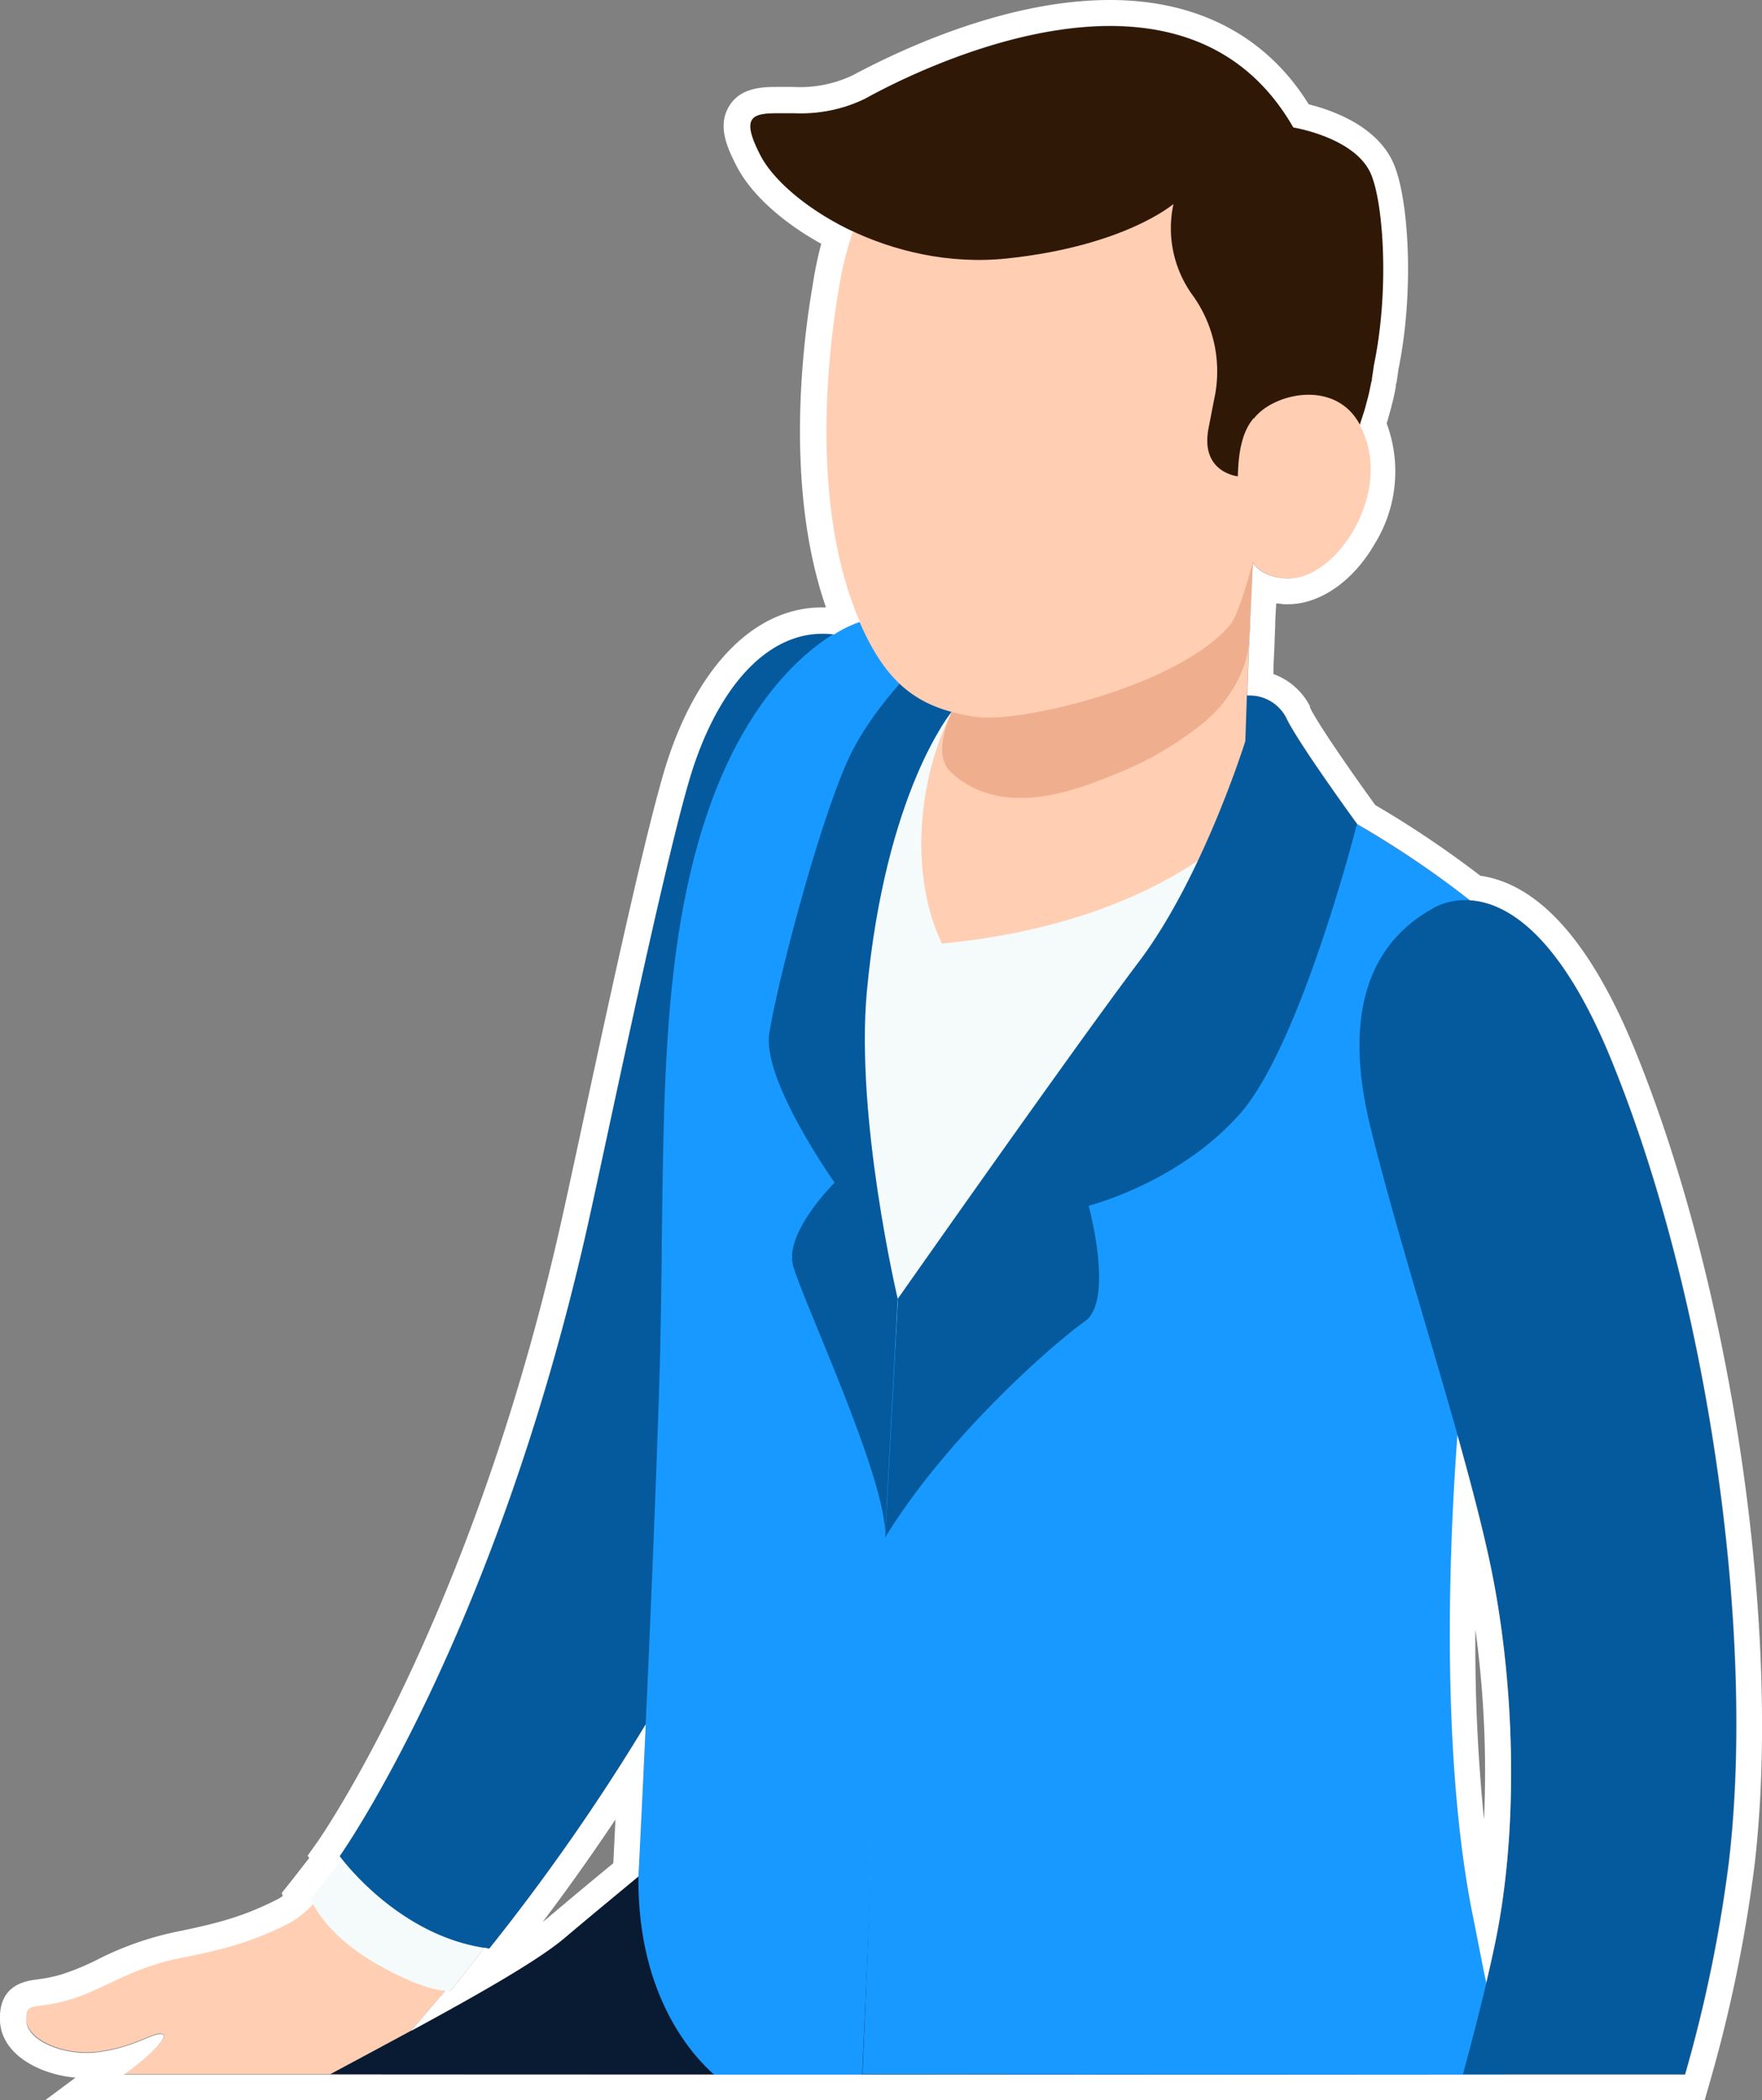
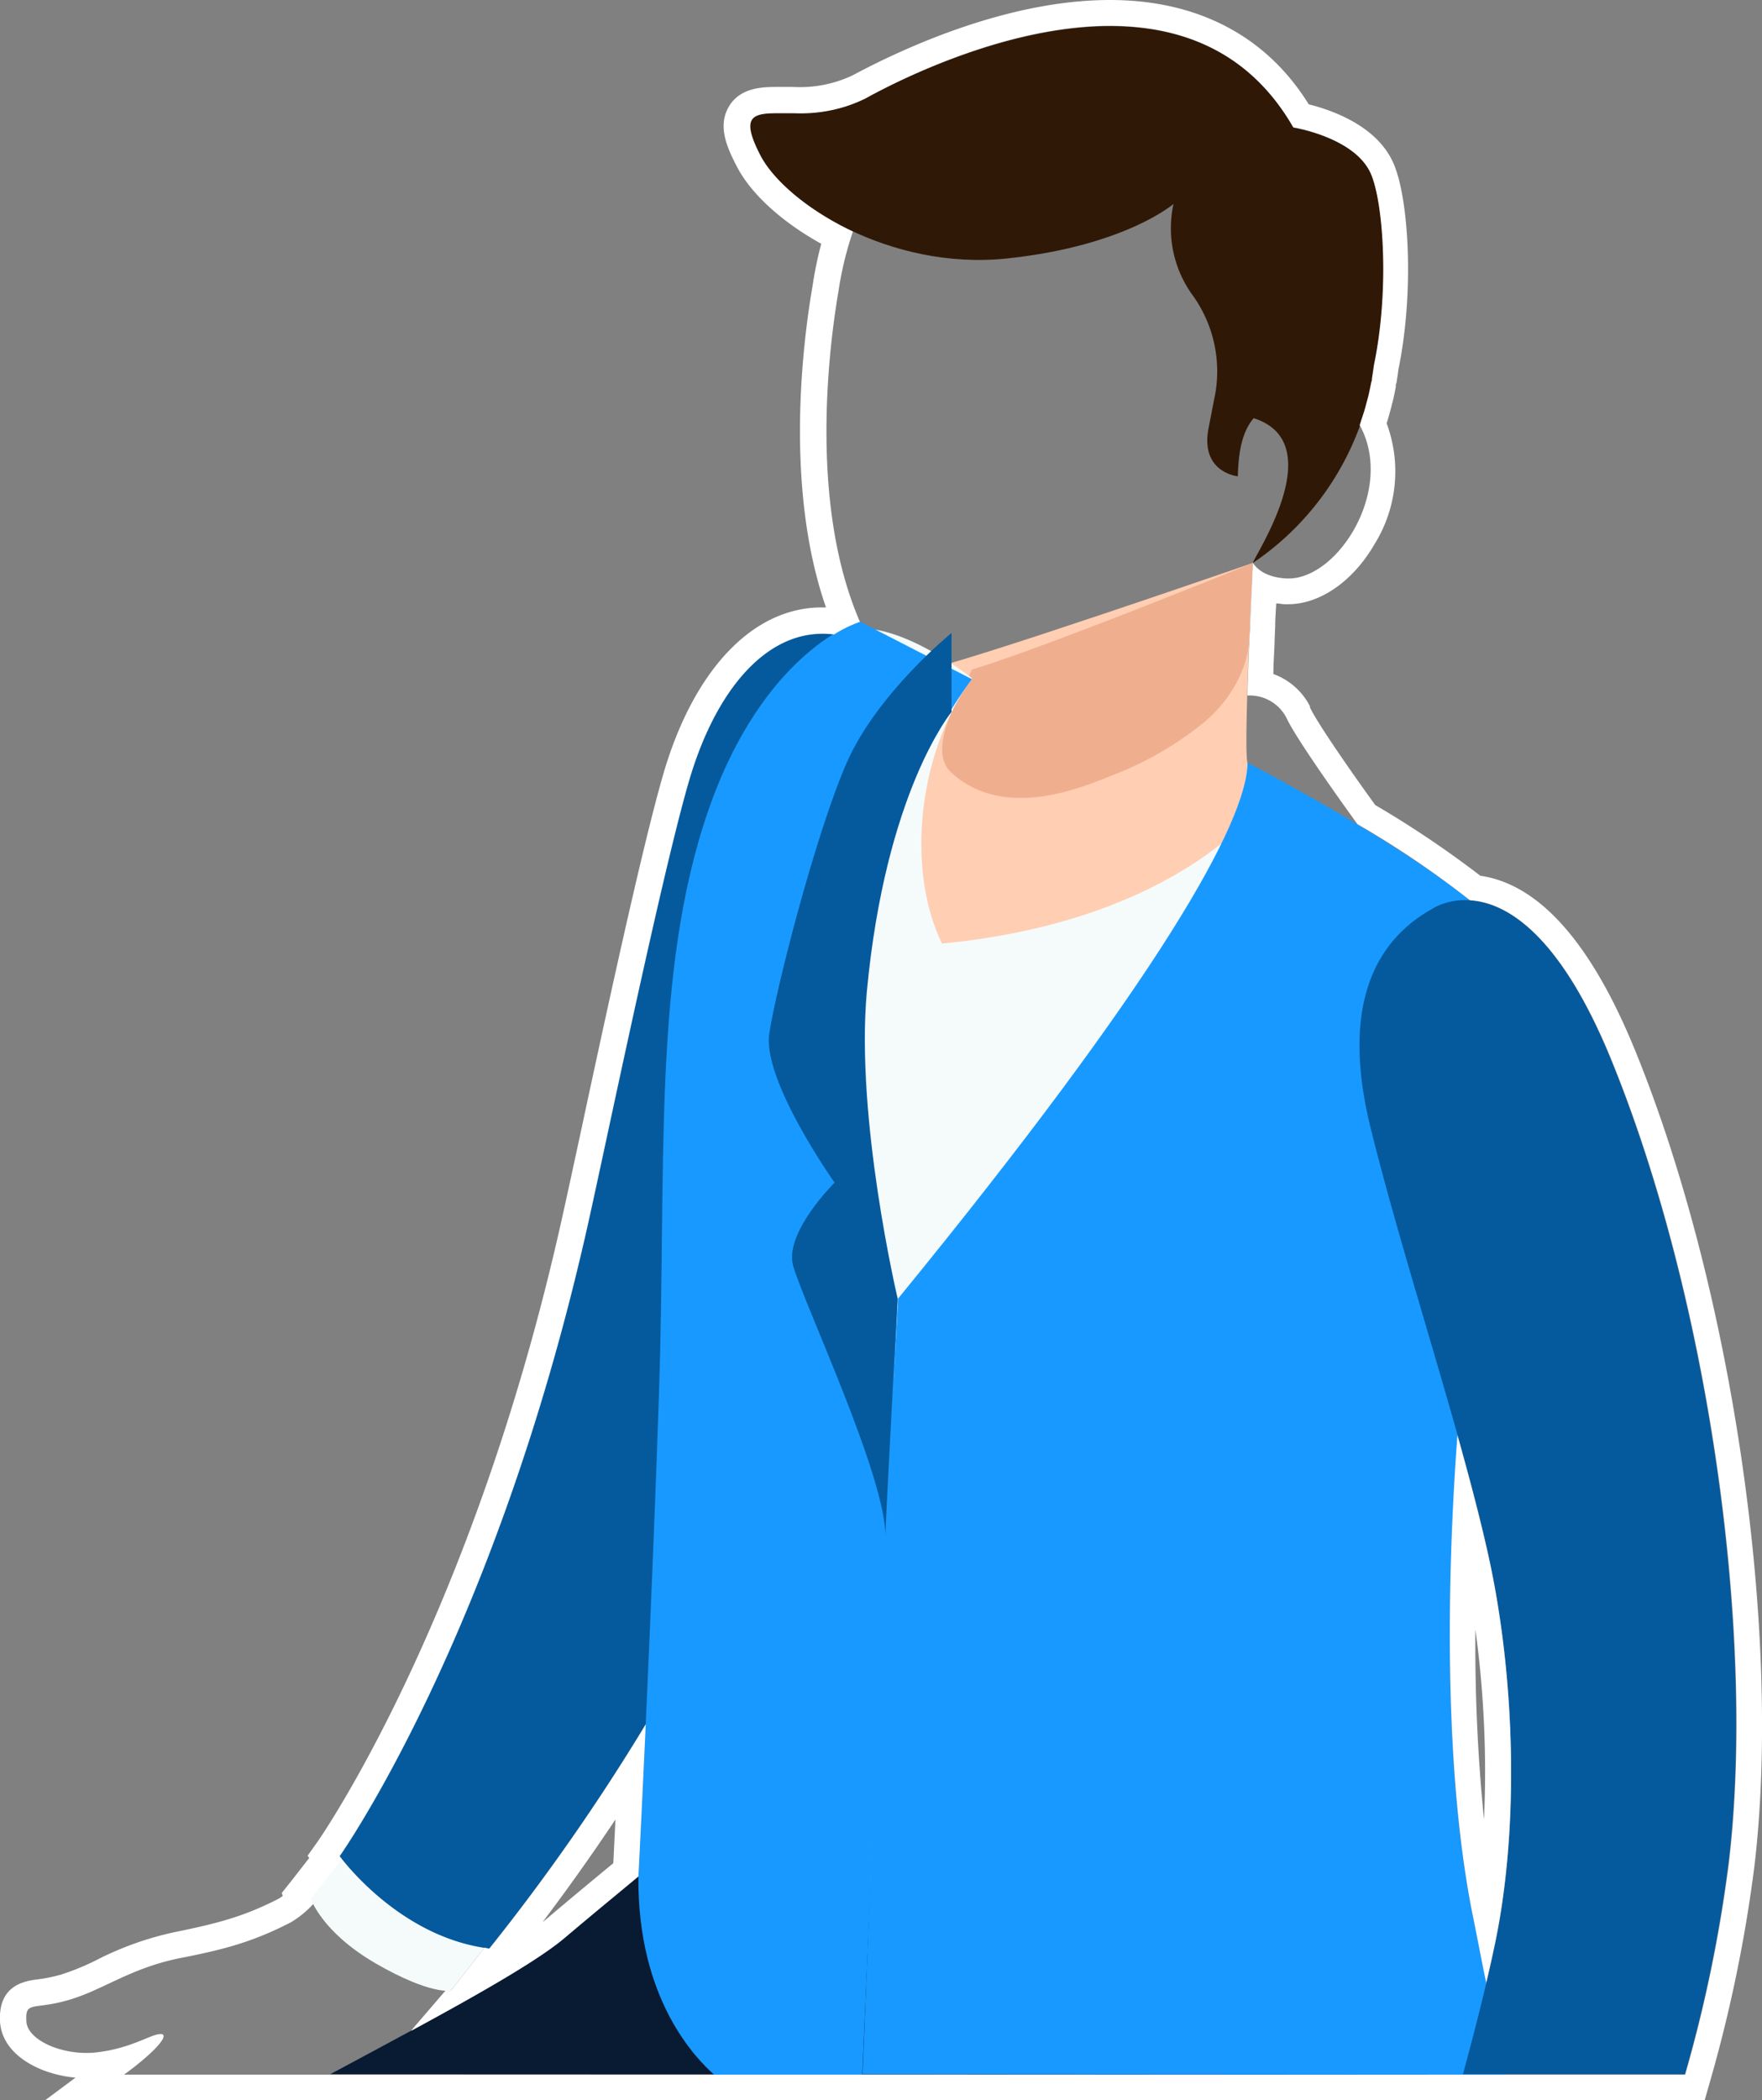
<svg xmlns="http://www.w3.org/2000/svg" viewBox="0 0 204.79 243.95">
  <rect x="0" y="0" width="204.79" height="243.95" fill="#808080" stroke="none" />
  <defs>
    <style>.cls-1{fill:#ffceb3;}.cls-2{fill:#f5fbfb;}.cls-3{fill:#055a9d;}.cls-4{fill:#efaf8f;}.cls-5{fill:#091a33;}.cls-6{fill:#1899ff;}.cls-7{fill:#301807;}.cls-8{fill:#fff;}</style>
  </defs>
  <g id="Calque_2" data-name="Calque 2">
    <g id="Calque_1-2" data-name="Calque 1">
-       <path class="cls-1" d="M11.4,238.32c4.22-.53,6.46-2.32,7.41-2.08s-1.06,2.28-4.39,4.71H44.34a40.18,40.18,0,0,1,4-5.73c10-11.49,17.86-20.68,25-34.12C91.77,169.82,104.22,108,106.62,92c1.36-9.08-2.57-18.48-10.07-16.73C90.17,76.77,85.05,79.23,81.91,90s-9,42.43-13.35,57.93C66,157.05,60,180.22,54,194.23c-6.83,12.67-15.88,26.78-20.24,29s-7.68,3.09-12.84,4.14c-5.85,1.18-8.94,3.71-13,4.88s-5,.09-4.88,2.37S7.36,238.83,11.4,238.32Z" />
      <path class="cls-2" d="M43.7,228.1c6.37,3.67,8.7,3.14,8.7,3.14l6.39-8.16-16.14-11-6.55,8.43S37.34,224.42,43.7,228.1Z" />
      <path id="Tracé_4900" data-name="Tracé 4900" class="cls-3" d="M97.21,73.66c-7.62-1.2-13.93,5.92-17.18,17s-9.92,43.43-11.86,52c-10.71,47.54-28.74,72.89-28.74,72.89s6.8,9.48,17.43,10.8A244.82,244.82,0,0,0,89.33,173c10-22.8,15-53.88,16.51-62.82C109.4,89.18,110.93,75.82,97.21,73.66Z" />
      <path id="Tracé_4905" data-name="Tracé 4905" class="cls-1" d="M145.6,65.4s-1.09,21.31-.62,23.2,9.78,8.13,12.49,10.37-14.73,19.44-23.21,23.33-35.35-6.36-35.82-19.56,4.6-24.27,8.72-24.86S145.6,65.4,145.6,65.4Z" />
      <path id="Tracé_4906" data-name="Tracé 4906" class="cls-4" d="M110.6,89.78c-2.8-2.52.43-8.12,2.37-12,8.8-2.66,32.63-12.38,32.63-12.38s-.24,4.92-.38,8.34h0c0,4-2.52,8.08-5.7,10.5a38.63,38.63,0,0,1-9.5,5.53C126.51,91.13,117.07,95.6,110.6,89.78Z" />
      <path class="cls-2" d="M89.46,241h83.1c-2.28-18.26-7.53-48.68-6-67.09,1.61-20,5.86-34.63,6.95-50.73s-2.13-15.78-10.2-21.52C152.4,93.88,148,91.77,148,91.77s-9.15,15-38.51,17.84c-4.08-8.33-3-21.83,3.48-30.82,0,0-8.65-7-14.57-5.62a30.55,30.55,0,0,0-13.32,17,139.39,139.39,0,0,0-7.6,49.31c.36,22.6-.71,78.72-.71,78.72S74.19,229.81,89.46,241Z" />
      <path class="cls-5" d="M172.35,241c-.18-1.49-.39-3-.64-4.57L79.87,213.32s-7.51,6.08-14.24,11.77c-4.1,3.47-14.86,9.23-27.25,15.86Z" />
      <path class="cls-6" d="M83,241h17.22c1.25-29.46,4.12-90.11,4.12-90.11-17.13-38.48,8.61-72,8.61-72L99.87,72.17s-11.14,3.34-17.59,22.1-4.82,41-5.68,67.33S74.2,218,74.2,218C74.07,232.26,80.91,239.16,83,241Z" />
      <path id="Tracé_4909" data-name="Tracé 4909" class="cls-3" d="M110.59,82.71V73.53s-8.64,7-12.18,15.07-8.17,26-9,31.46S97,137.38,97,137.38s-5.83,5.76-4.83,9.61,11,25,10.72,31.58c0-1.15,1.44-27.73,1.44-27.73s-4.93-20.88-3.58-35.66C102.93,91.93,110.59,82.71,110.59,82.71Z" />
-       <path id="Tracé_4911" data-name="Tracé 4911" class="cls-1" d="M97.39,33.65h0C99.94,17.11,111.84,4.58,128.9,5.53a32.88,32.88,0,0,1,31,34.66h0a32.61,32.61,0,0,1-14.31,25.2s-1.57,6-2.64,7.23c-6,7.05-24.28,11.41-29.52,10.66-6.73-1-10.37-3.77-13.57-11.12C94.21,59.18,96,41.82,97.39,33.65Z" />
      <path id="Tracé_4912" data-name="Tracé 4912" class="cls-7" d="M99.87,20.31A32.51,32.51,0,0,1,134,6.19a33,33,0,0,1,25.88,29.06A32.66,32.66,0,0,1,145.61,65.4c.36-1.12,9-14,.1-16.82-1.41,1.64-1.78,4.14-1.84,6.75,0,0-4.39-.42-3.41-5.56.28-1.44.53-2.76.77-3.94a15.13,15.13,0,0,0-2.52-11.4,13.25,13.25,0,0,1-2.32-10.74,44,44,0,0,1-25,1.93C105.52,24.37,101.51,22.15,99.87,20.31Z" />
      <path id="Tracé_4913" data-name="Tracé 4913" class="cls-7" d="M136.39,23.69s-5.6,4.87-19.3,6.33S91.17,23.56,88.29,18c-4.36-8.45,4.34-2.35,12.22-6.57s37.37-18.3,49.84,3.4c0,0,7.12,1.14,9,5.35s2.53,19.31-1.6,28.69Z" />
      <path class="cls-6" d="M174.74,241c-.88-4.91-2-11-3.5-18.11-4.22-20.41-2.92-50.07-.33-71.21s8.75-39.6.33-46.72S145,88.6,145,88.6c-.06,6.82-10.23,25.07-40.61,62.24-1.6,27.63-3.34,69.88-4.14,90.11Z" />
-       <path id="Tracé_4914" data-name="Tracé 4914" class="cls-1" d="M145.6,65.28s.76,1.76,4,1.92c6,.3,13-10.82,8.16-18.37-3-4.72-9.82-3.06-12-.25Z" />
-       <path id="Tracé_4917" data-name="Tracé 4917" class="cls-3" d="M104.37,150.84s20.55-29.27,28-39.12,12.37-25.63,12.37-25.63l.18-5.31a4.83,4.83,0,0,1,4.54,2.6c1.3,2.81,8.25,12.35,8.25,12.35s-6.52,25.72-13.66,33.73-17.52,10.6-17.52,10.6,3,11-.43,13.42-15.92,13.21-23.21,25.1Z" />
      <path class="cls-3" d="M173,180.73c3.15,14.23,3.59,32.08.63,45.7-1.07,5-2.37,10-3.6,14.52h25.8a163.06,163.06,0,0,0,5.07-24.61c3.15-26.59-2.37-65.57-13.65-93.21-10.21-25-20.85-17.52-20.85-17.52-5.34,3-11,9.64-7.1,25.41S169.89,166.51,173,180.73Z" />
      <path class="cls-8" d="M129,3c8.19,0,16.19,2.88,21.31,11.79,0,0,7.12,1.14,9,5.35,1.48,3.34,2.2,13.55.37,22.3-.07.52-.14,1-.23,1.55,0,.13,0,.26-.07.39-.11.55-.22,1.1-.35,1.64l-.15.57c-.13.48-.26,1-.41,1.44l-.19.58c-.09.26-.16.52-.25.77,4.1,7.43-2.47,17.82-8.26,17.82h-.23c-2.78-.14-3.72-1.48-3.92-1.83l0,0h0c0,.06-.19,3.94-.33,7.19,0,.56-.05,1.12-.08,1.7v.19c-.09,2.1-.17,4.3-.23,6.34v0h.26a4.8,4.8,0,0,1,4.28,2.6c1.3,2.81,8.25,12.35,8.25,12.35h0a111.31,111.31,0,0,1,13.08,8.84c4,.24,10.32,3.54,16.45,18.56,11.28,27.64,16.8,66.62,13.65,93.21A163.06,163.06,0,0,1,195.86,241H14.42c3.33-2.43,5.25-4.49,4.39-4.71l-.19,0c-1.05,0-3.27,1.61-7.22,2.1a10.05,10.05,0,0,1-1.34.09c-3.58,0-7-1.74-7-3.77-.11-2.28.82-1.2,4.88-2.37s7.15-3.7,13-4.88c5.16-1,8.48-1.9,12.84-4.14a11.37,11.37,0,0,0,2.64-2.16,5.75,5.75,0,0,1-.27-.61l3.58-4.6c-.16-.2-.25-.33-.25-.33s18-25.35,28.74-72.89c1.94-8.57,8.62-40.91,11.86-52,3-10.26,8.65-17.11,15.52-17.11a12.52,12.52,0,0,1,1.35.08,14,14,0,0,1,3-1.46h0c-5.66-13-3.88-30.35-2.48-38.52a39.5,39.5,0,0,1,1.66-6.82c-5.33-2.52-9.28-6-10.76-8.87-2.33-4.52-.92-4.88,2.1-4.88l1.83,0a17.07,17.07,0,0,0,8.29-1.71C105.16,8.91,117.3,3,129,3m43.72,227.41c.31-1.32.62-2.65.9-4,3-13.62,2.52-31.47-.63-45.7-.94-4.25-2.2-9-3.6-14C168,185.47,168,207,171.24,222.84c.55,2.67,1,5.2,1.52,7.57m-115.9-4.06c-.19,0-.36-.07-.55-.1l-3.91,5a1.54,1.54,0,0,1-.36,0h-.27l-3.44,4c-.2.22-.37.45-.55.67,8.22-4.46,14.84-8.25,17.85-10.8s6-5,8.57-7.14c0,0,.37-7.21.85-17.67a244.13,244.13,0,0,1-18.19,26.07M129,0C117.22,0,105.21,5.48,99.1,8.75a14.27,14.27,0,0,1-6.88,1.35H90.39c-1.6,0-4.29,0-5.64,2.22s-.35,4.65.88,7c1.63,3.18,5.22,6.45,9.82,9a44.3,44.3,0,0,0-1,4.84C93.26,40,91.21,56.78,96,70.56h-.48c-8,0-14.86,7.2-18.4,19.27-2.48,8.47-6.86,28.81-9.75,42.28-.94,4.36-1.69,7.81-2.16,9.9C54.82,188.3,37.16,213.56,37,213.81l-1.25,1.76.19.26-2.19,2.81-1,1.25.11.35a3,3,0,0,1-.51.34c-3.91,2-6.88,2.82-12.07,3.87a36.73,36.73,0,0,0-8.95,3.18,28.1,28.1,0,0,1-4.28,1.76,18.32,18.32,0,0,1-2.73.55c-1.35.18-4.52.6-4.32,4.84.17,3.78,4.4,6.17,8.77,6.57L5.21,244H198.12l.62-2.17a166.09,166.09,0,0,0,5.17-25.06c3.23-27.32-2.6-67.15-13.86-94.73-5.1-12.5-11.15-19.32-18-20.31a117.44,117.44,0,0,0-12.21-8.21c-3.29-4.54-6.87-9.77-7.59-11.35l0-.07,0-.06A7.73,7.73,0,0,0,148,78.3c0-1.14.09-2.36.14-3.65a1.09,1.09,0,0,0,0-.18l.07-1.74c0-.86.08-1.77.12-2.63.33,0,.67.08,1,.09h.39c3.67,0,7.52-2.65,10-6.92a16,16,0,0,0,1.44-14.1l.09-.26c.14-.47.28-1,.44-1.57l.05-.19c0-.14.08-.28.11-.43.14-.55.26-1.14.38-1.8l0-.09c0-.11,0-.22.07-.33.1-.56.17-1.1.23-1.57,1.88-9.12,1.2-20-.59-24-1.93-4.36-7.22-6.16-9.83-6.81C147.19,4.19,139.2,0,129,0Zm43.48,211.35a202.5,202.5,0,0,1-1-22.06,121.92,121.92,0,0,1,1,22.06ZM63,223.36q4.42-5.84,8.53-12c-.11,2.25-.19,4-.25,5.08-2.79,2.3-5.34,4.42-7.58,6.32-.21.18-.45.37-.7.56Z" />
    </g>
  </g>
</svg>